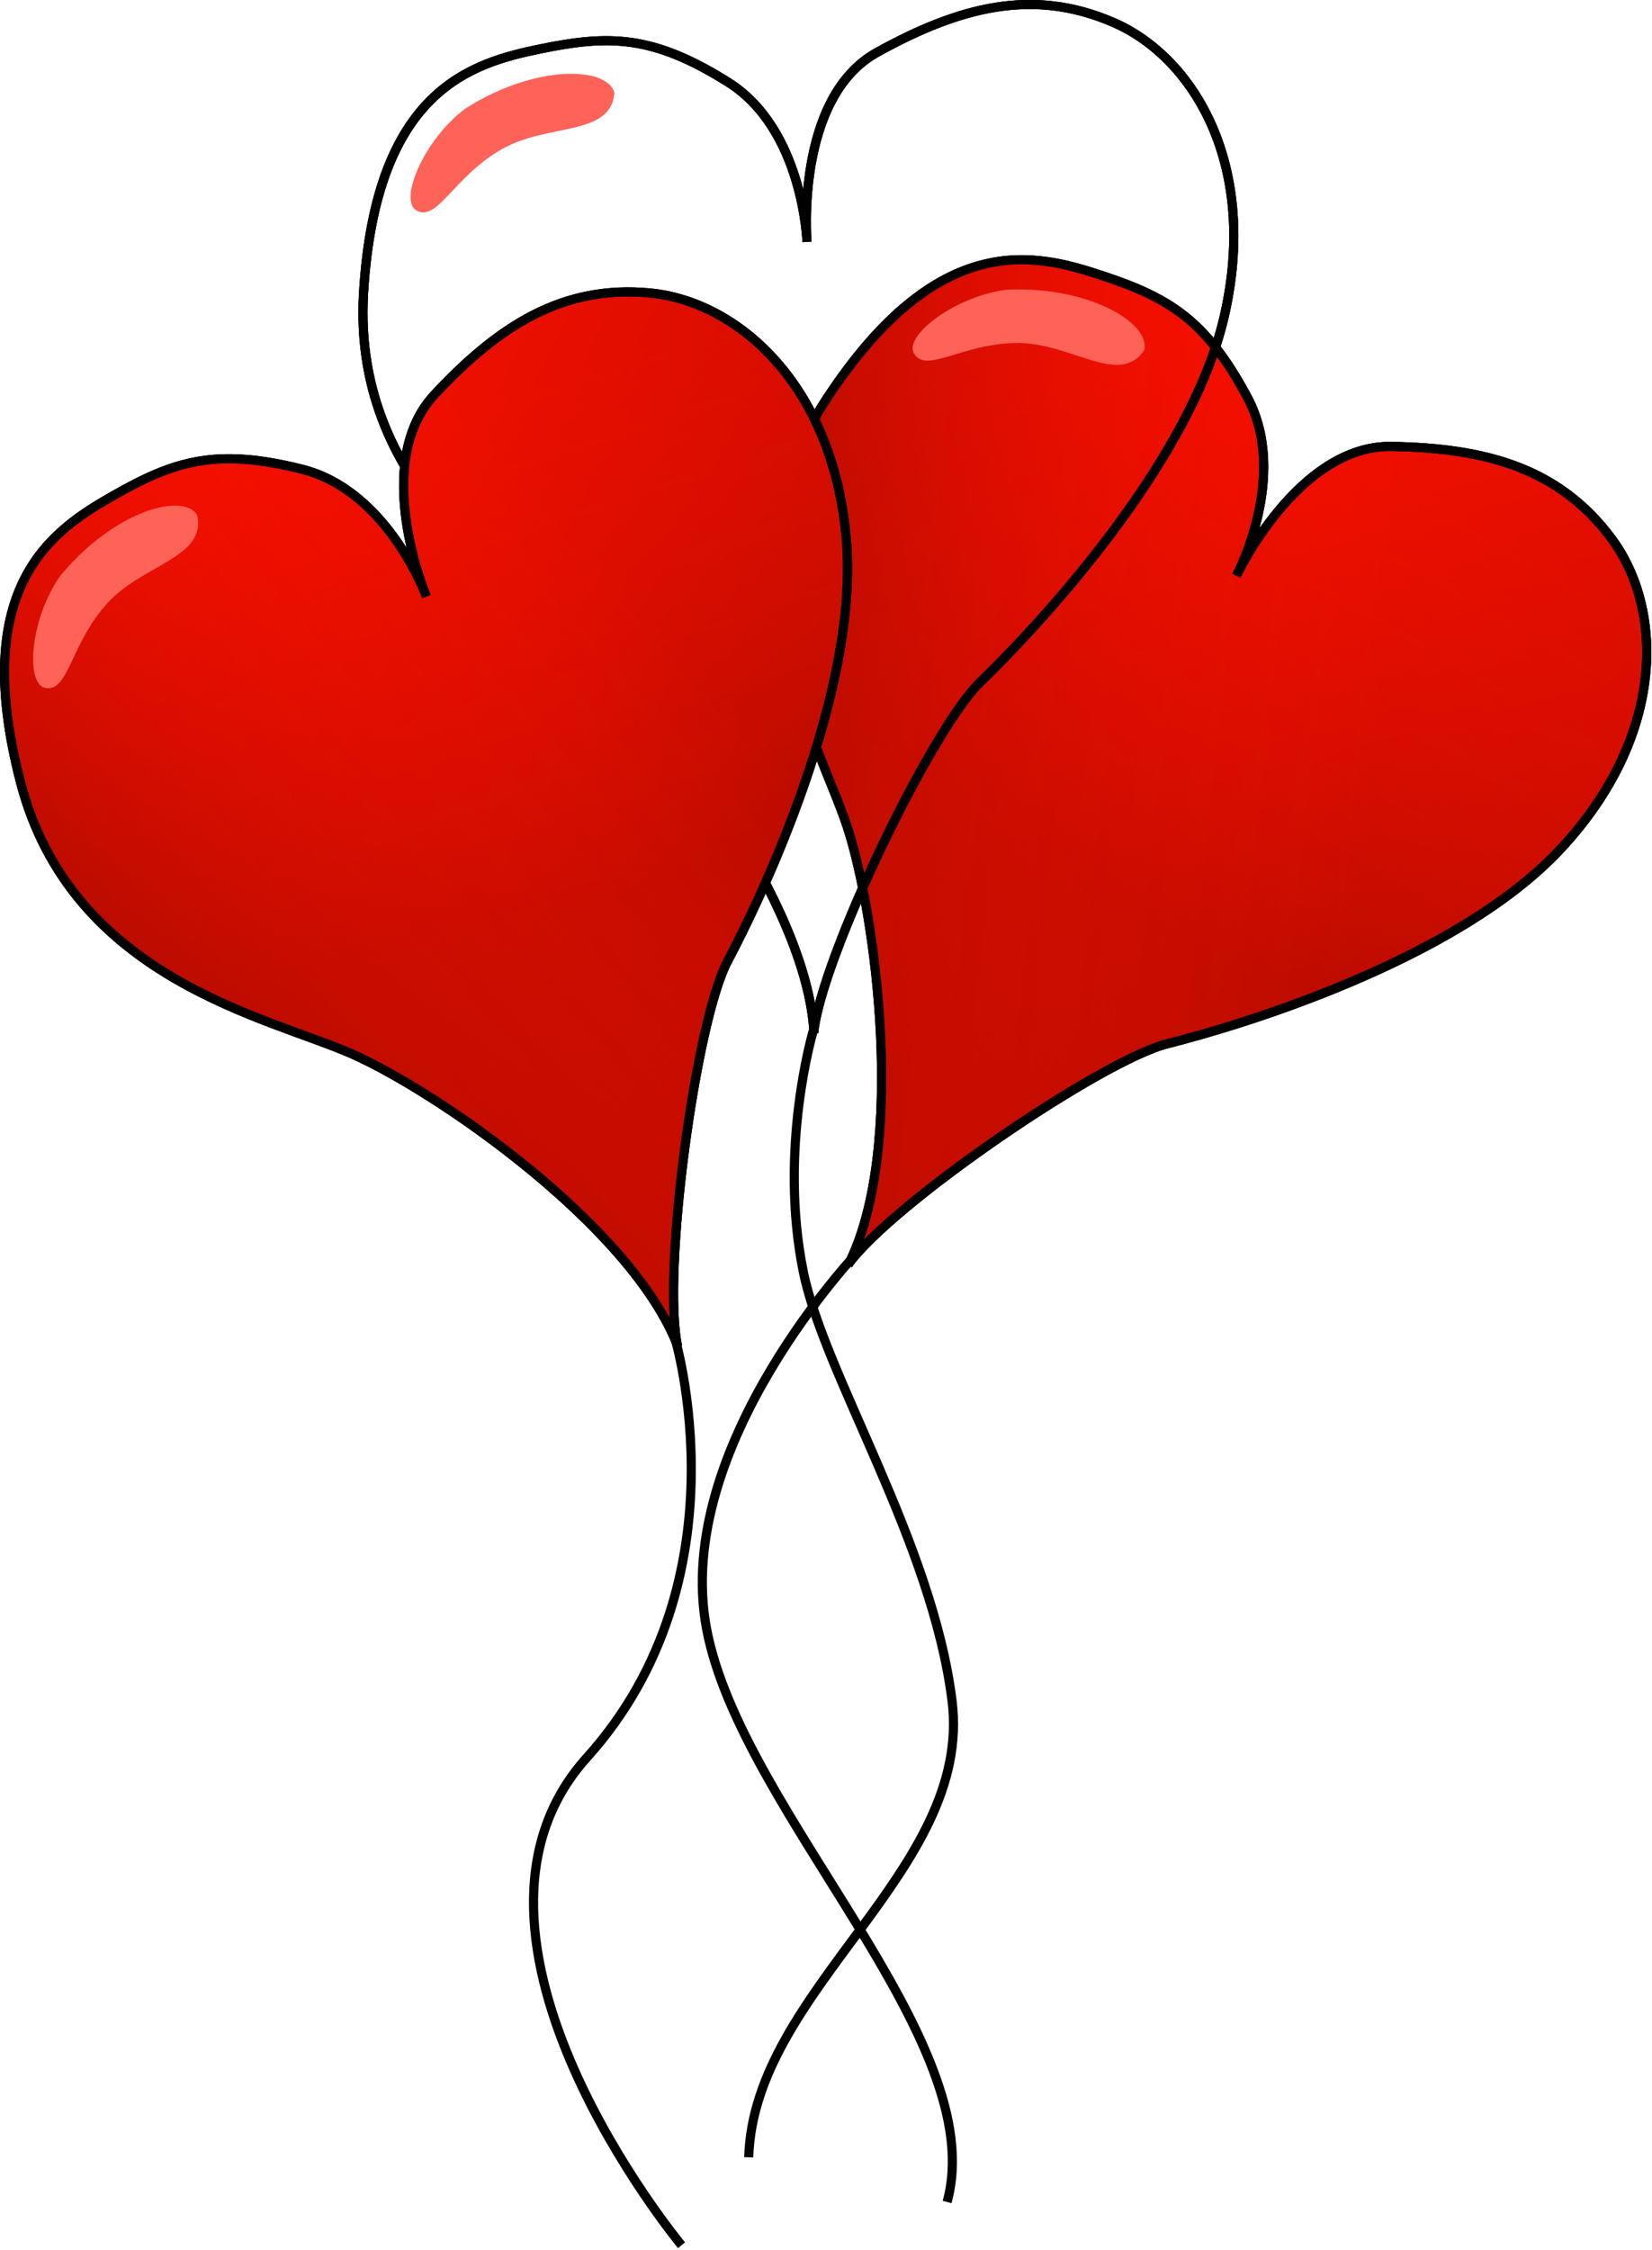
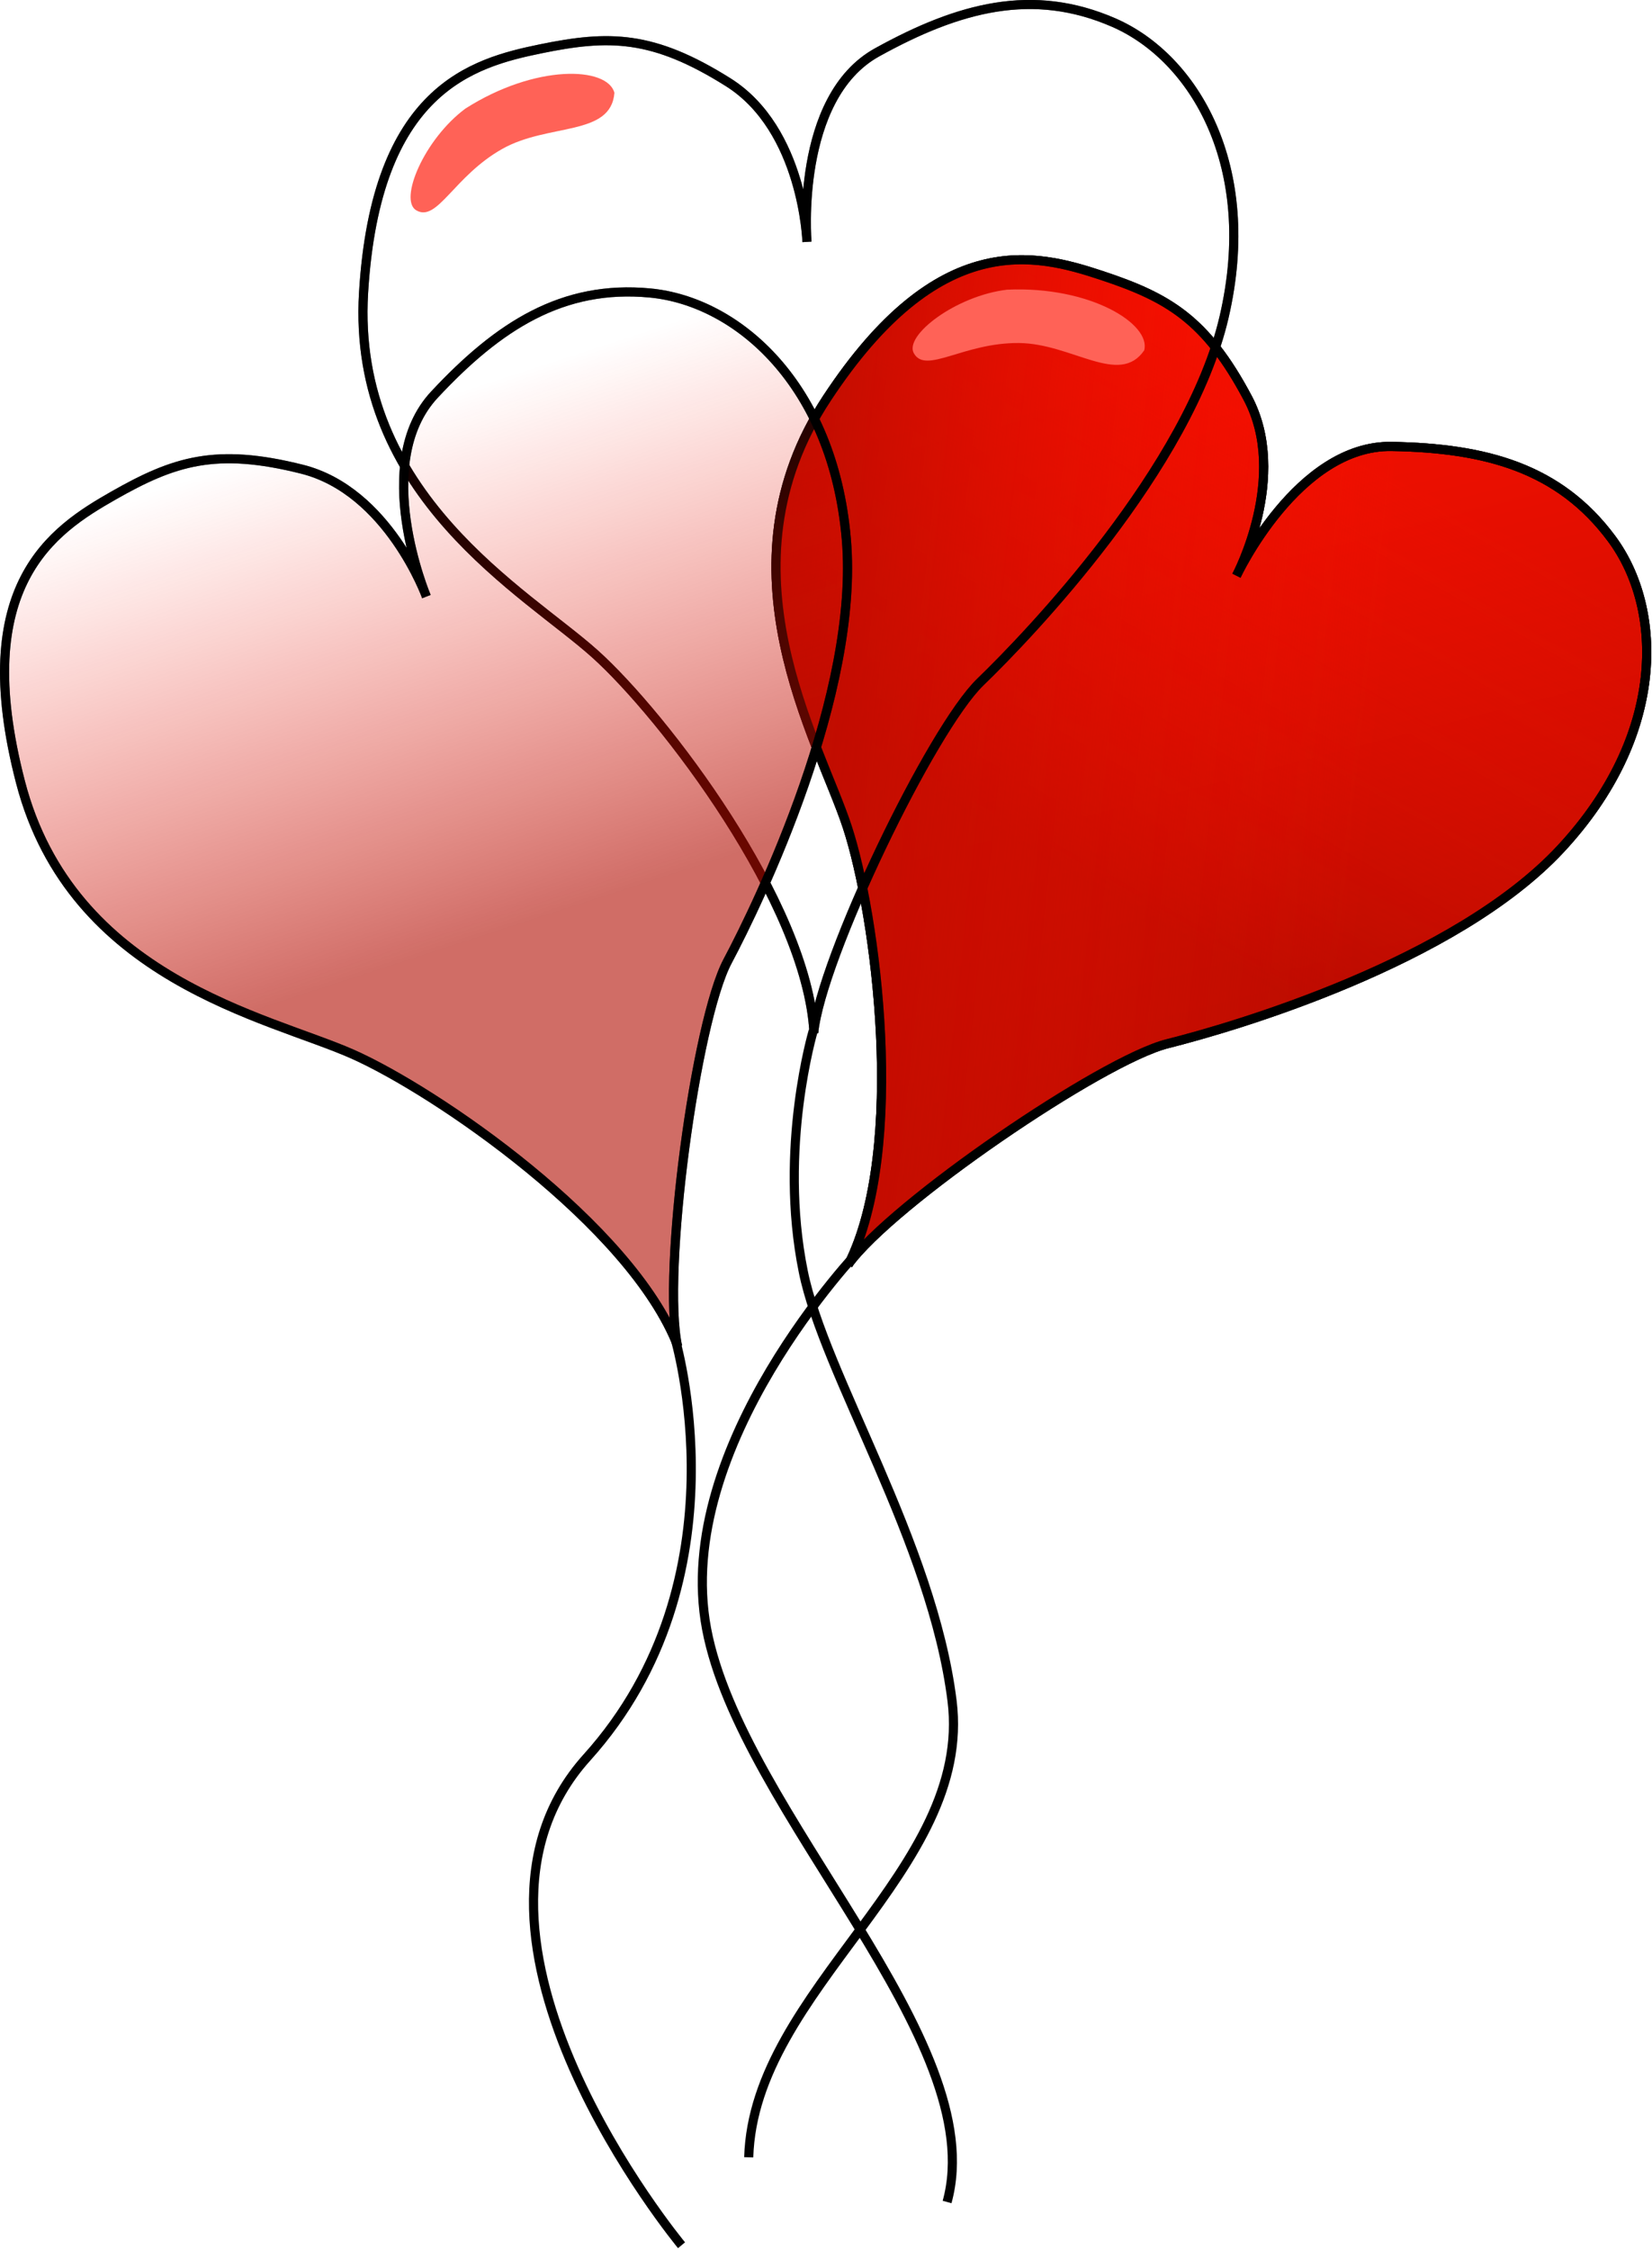
<svg xmlns="http://www.w3.org/2000/svg" xmlns:xlink="http://www.w3.org/1999/xlink" viewBox="0 0 425.41 579.02">
  <defs>
    <linearGradient id="a">
      <stop offset="0" stop-color="#ff1000" />
      <stop offset="1" stop-color="#b00b00" />
    </linearGradient>
    <linearGradient id="b">
      <stop offset="0" stop-color="#ff1000" stop-opacity="0" />
      <stop offset="1" stop-color="#b00b00" />
    </linearGradient>
    <linearGradient id="c" y2="552.64" xlink:href="#a" gradientUnits="userSpaceOnUse" y1="240.03" gradientTransform="matrix(.921 0 0 1.085 -43.332 -125.24)" x2="478.62" x1="219.49" />
    <linearGradient id="d" y2="402.46" xlink:href="#b" gradientUnits="userSpaceOnUse" y1="203.25" gradientTransform="matrix(.921 0 0 1.085 -43.332 -125.24)" x2="356.25" x1="356.25" />
    <linearGradient id="e" y2="469.89" xlink:href="#b" gradientUnits="userSpaceOnUse" y1="331.97" gradientTransform="matrix(.921 0 0 1.085 -43.332 -125.24)" x2="215.89" x1="482.22" />
  </defs>
  <g fill-rule="evenodd">
    <path d="M302.88 495.97c-2.88-53.26-61.9-130.28-89.97-155.47-28.07-25.2-100.05-64.78-95.01-148.28 5.04-83.49 44.63-94.291 72.7-100.05 28.07-5.758 46.06-5.758 77.01 13.68 30.95 19.43 32.39 65.5 32.39 65.5s-5.03-59.03 28.8-77.74c33.83-18.714 64.06-26.632 97.17-12.236s59.74 59.026 45.34 120.93c-14.39 61.9-79.89 130.28-100.05 149.71-20.15 19.44-65.44 113.48-68.5 144.02" transform="scale(.627) rotate(29.915 282.42 592.79)" stroke="#000" stroke-width="3.75" fill="url(#c)" />
    <path d="M302.88 495.97c-2.88-53.26-61.9-130.28-89.97-155.47-28.07-25.2-100.05-64.78-95.01-148.28 5.04-83.49 44.63-94.291 72.7-100.05 28.07-5.758 46.06-5.758 77.01 13.68 30.95 19.43 32.39 65.5 32.39 65.5s-5.03-59.03 28.8-77.74c33.83-18.714 64.06-26.632 97.17-12.236s59.74 59.026 45.34 120.93c-14.39 61.9-79.89 130.28-100.05 149.71-20.15 19.44-65.44 113.48-68.5 144.02" transform="scale(.627) rotate(29.915 282.42 592.79)" opacity=".6" stroke="#000" stroke-width="3.75" fill="url(#d)" />
    <path d="M302.88 495.97c-2.88-53.26-61.9-130.28-89.97-155.47-28.07-25.2-100.05-64.78-95.01-148.28 5.04-83.49 44.63-94.291 72.7-100.05 28.07-5.758 46.06-5.758 77.01 13.68 30.95 19.43 32.39 65.5 32.39 65.5s-5.03-59.03 28.8-77.74c33.83-18.714 64.06-26.632 97.17-12.236s59.74 59.026 45.34 120.93c-14.39 61.9-79.89 130.28-100.05 149.71-20.15 19.44-65.44 113.48-68.5 144.02" transform="scale(.627) rotate(29.915 282.42 592.79)" stroke="#000" stroke-width="3.75" fill="url(#e)" />
    <path d="M294.646 90.174c1.813-6.774-13.869-16.586-35.288-15.622-13.185 1.547-26.648 11.814-24.021 16.393 3.12 5.443 12.74-2.786 27.056-2.662 13.648.116 25.842 11.221 32.253 1.89z" fill="#ff6257" />
  </g>
  <g fill-rule="evenodd">
    <path d="M302.88 495.97c-2.88-53.26-61.9-130.28-89.97-155.47-28.07-25.2-100.05-64.78-95.01-148.28 5.04-83.49 44.63-94.291 72.7-100.05 28.07-5.758 46.06-5.758 77.01 13.68 30.95 19.43 32.39 65.5 32.39 65.5s-5.03-59.03 28.8-77.74c33.83-18.714 64.06-26.632 97.17-12.236s59.74 59.026 45.34 120.93c-14.39 61.9-79.89 130.28-100.05 149.71-20.15 19.44-65.44 113.48-68.5 144.02" transform="translate(19.701 -45.219) scale(.627)" stroke="#000" stroke-width="3.75" fill="url(#c)" />
    <path d="M302.88 495.97c-2.88-53.26-61.9-130.28-89.97-155.47-28.07-25.2-100.05-64.78-95.01-148.28 5.04-83.49 44.63-94.291 72.7-100.05 28.07-5.758 46.06-5.758 77.01 13.68 30.95 19.43 32.39 65.5 32.39 65.5s-5.03-59.03 28.8-77.74c33.83-18.714 64.06-26.632 97.17-12.236s59.74 59.026 45.34 120.93c-14.39 61.9-79.89 130.28-100.05 149.71-20.15 19.44-65.44 113.48-68.5 144.02" transform="translate(19.701 -45.219) scale(.627)" opacity=".6" stroke="#000" stroke-width="3.75" fill="url(#d)" />
-     <path d="M302.88 495.97c-2.88-53.26-61.9-130.28-89.97-155.47-28.07-25.2-100.05-64.78-95.01-148.28 5.04-83.49 44.63-94.291 72.7-100.05 28.07-5.758 46.06-5.758 77.01 13.68 30.95 19.43 32.39 65.5 32.39 65.5s-5.03-59.03 28.8-77.74c33.83-18.714 64.06-26.632 97.17-12.236s59.74 59.026 45.34 120.93c-14.39 61.9-79.89 130.28-100.05 149.71-20.15 19.44-65.44 113.48-68.5 144.02" transform="translate(19.701 -45.219) scale(.627)" stroke="#000" stroke-width="3.75" fill="url(#e)" />
    <path d="M158.221 23.887c-1.806-6.775-20.292-7.459-38.376 4.059-10.658 7.916-17.206 23.529-12.646 26.188 5.42 3.162 9.654-8.769 22.124-15.8 11.887-6.706 27.995-3.162 28.898-14.447z" fill="#ff6257" />
  </g>
  <g fill-rule="evenodd">
-     <path d="M302.88 495.97c-2.88-53.26-61.9-130.28-89.97-155.47-28.07-25.2-100.05-64.78-95.01-148.28 5.04-83.49 44.63-94.291 72.7-100.05 28.07-5.758 46.06-5.758 77.01 13.68 30.95 19.43 32.39 65.5 32.39 65.5s-5.03-59.03 28.8-77.74c33.83-18.714 64.06-26.632 97.17-12.236s59.74 59.026 45.34 120.93c-14.39 61.9-79.89 130.28-100.05 149.71-20.15 19.44-65.44 113.48-68.5 144.02" transform="scale(.627) rotate(-18.043 468.981 601.401)" stroke="#000" stroke-width="3.75" fill="url(#c)" />
    <path d="M302.88 495.97c-2.88-53.26-61.9-130.28-89.97-155.47-28.07-25.2-100.05-64.78-95.01-148.28 5.04-83.49 44.63-94.291 72.7-100.05 28.07-5.758 46.06-5.758 77.01 13.68 30.95 19.43 32.39 65.5 32.39 65.5s-5.03-59.03 28.8-77.74c33.83-18.714 64.06-26.632 97.17-12.236s59.74 59.026 45.34 120.93c-14.39 61.9-79.89 130.28-100.05 149.71-20.15 19.44-65.44 113.48-68.5 144.02" transform="scale(.627) rotate(-18.043 468.981 601.401)" opacity=".6" stroke="#000" stroke-width="3.75" fill="url(#d)" />
    <path d="M302.88 495.97c-2.88-53.26-61.9-130.28-89.97-155.47-28.07-25.2-100.05-64.78-95.01-148.28 5.04-83.49 44.63-94.291 72.7-100.05 28.07-5.758 46.06-5.758 77.01 13.68 30.95 19.43 32.39 65.5 32.39 65.5s-5.03-59.03 28.8-77.74c33.83-18.714 64.06-26.632 97.17-12.236s59.74 59.026 45.34 120.93c-14.39 61.9-79.89 130.28-100.05 149.71-20.15 19.44-65.44 113.48-68.5 144.02" transform="scale(.627) rotate(-18.043 468.981 601.401)" stroke="#000" stroke-width="3.75" fill="url(#e)" />
-     <path d="M50.737 132.469c-3.816-5.883-21.605-.808-35.232 15.745-7.682 10.827-9.073 27.7-3.913 28.817 6.132 1.327 6.463-11.328 16.142-21.876 9.225-10.058 25.639-11.677 23.003-22.686z" fill="#ff6257" />
  </g>
  <path d="M173.694 343.965s18.96 62.31-22.57 108.36c-41.54 46.06 24.38 125.52 24.38 125.52M209.404 265.335s-8.99 30.21-2.55 61.93c5.38 26.59 33.2 69.6 38.31 110.46 5.47 43.75-51.08 74.07-52.36 117.49" stroke="#000" stroke-width="2.352" fill="none" />
  <path d="M221.534 321.525s-48.52 50.44-39.58 97.69c8.93 47.25 73.42 105.99 61.93 147.5" stroke="#000" stroke-width="2.352" fill="none" />
</svg>